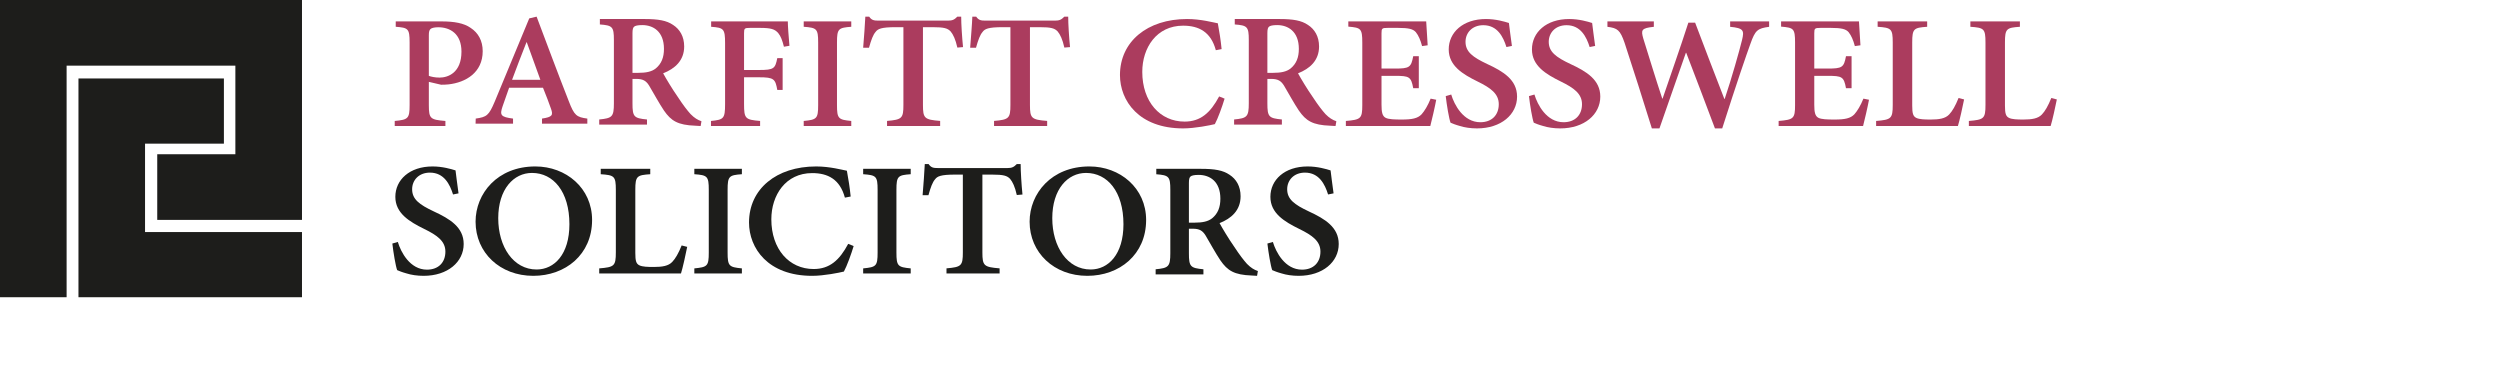
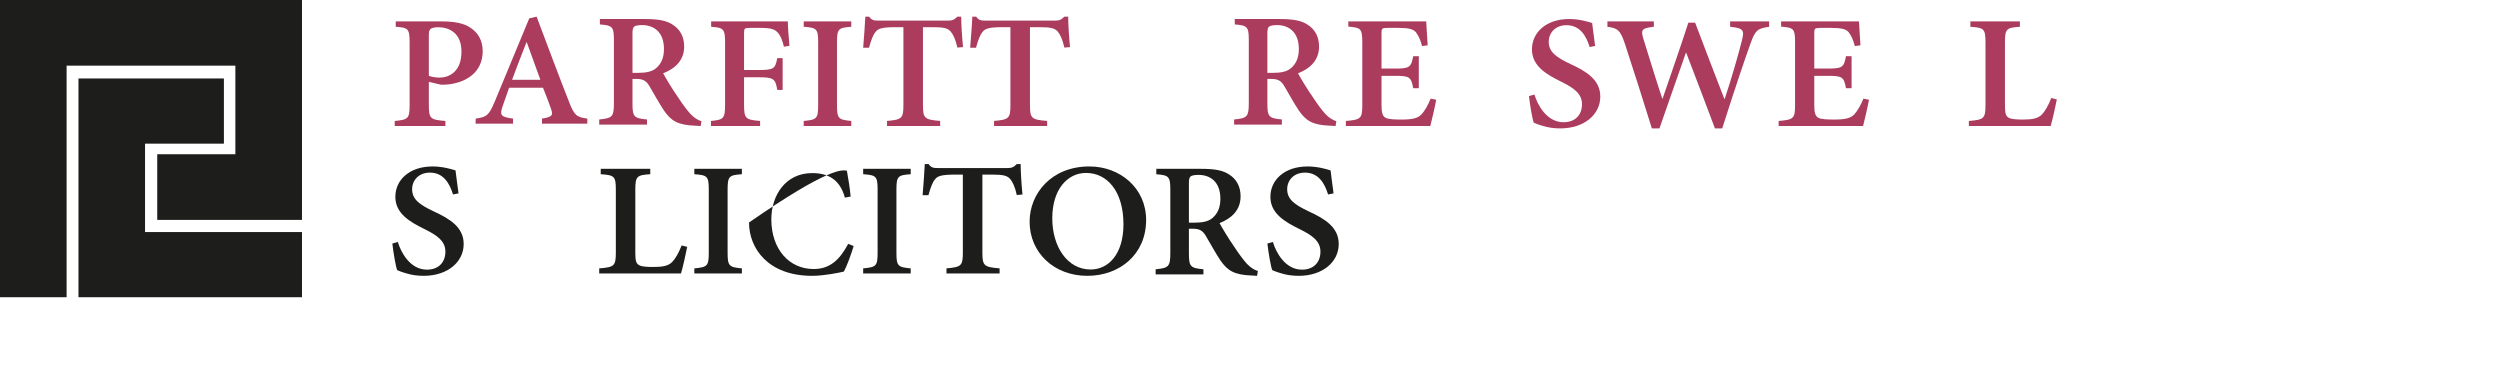
<svg xmlns="http://www.w3.org/2000/svg" width="1038px" height="152px" viewBox="0 0 1038 152" version="1.1">
  <title>logo_parfittCresswell</title>
  <g id="Page-1" stroke="none" stroke-width="1" fill="none" fill-rule="evenodd">
    <g id="Artboard" transform="translate(-525, -21)">
      <g id="logo_parfittCresswell" transform="translate(525, 21)">
-         <rect id="Rectangle" x="0" y="0" width="1038" height="152" />
        <path d="M178.056,31.494 C178.89,31.822 180.558,32.217 182.501,32.217 C185.973,32.217 191.599,30.246 191.599,21.438 C191.599,14.013 186.877,11.317 181.946,11.317 C180.278,11.317 179.167,11.646 178.752,12.04 C178.265,12.501 178.056,13.158 178.056,14.604 L178.056,31.494 Z M183.265,8.886 C188.613,8.886 192.641,9.609 195.419,11.58 C198.544,13.617 200.418,16.904 200.418,21.241 C200.418,30.114 193.405,34.254 186.182,35.043 C185.14,35.174 183.891,35.174 183.126,35.174 L178.056,33.99 L178.056,43.652 C178.056,49.303 178.682,49.698 184.932,50.224 L184.932,52.326 L163.889,52.326 L163.889,50.224 C169.445,49.698 170.07,49.237 170.07,43.652 L170.07,17.627 C170.07,11.844 169.445,11.515 164.307,11.121 L164.307,8.886 L183.265,8.886 Z" id="Shape" fill="#AB3C5E" />
        <path d="M218.723,17.558 L218.586,17.558 C216.48,22.816 214.51,28.073 212.609,33.134 L224.361,33.134 L218.723,17.558 Z M225.04,51.339 L225.04,49.236 C229.322,48.579 229.728,47.855 228.778,45.161 C227.962,42.861 226.807,39.706 225.449,36.419 L211.385,36.419 C210.501,38.917 209.55,41.545 208.666,44.175 C207.444,47.789 207.853,48.579 213.014,49.236 L213.014,51.339 L197.457,51.339 L197.524,49.236 C202.077,48.579 202.961,47.987 205.406,42.202 L219.742,7.634 L222.799,6.911 C227.215,18.61 231.63,30.505 236.183,42.072 C238.424,47.921 239.377,48.644 243.859,49.236 L243.859,51.339 L225.04,51.339 Z" id="Shape" fill="#AB3C5E" />
        <path d="M264.978,30.244 C268.228,30.244 270.531,29.781 272.223,28.455 C274.66,26.466 275.676,23.812 275.676,20.297 C275.676,13.004 271.139,10.417 266.67,10.417 C264.775,10.417 263.758,10.682 263.285,11.08 C262.812,11.478 262.608,12.208 262.608,13.8 L262.608,30.244 L264.978,30.244 Z M290.91,52.326 C290.369,52.326 289.489,52.26 288.677,52.193 C281.433,51.928 278.655,50.204 275.676,45.893 C273.645,42.844 271.546,38.998 269.513,35.549 C268.295,33.627 267.076,32.764 264.233,32.764 L262.608,32.764 L262.608,42.909 C262.608,48.545 263.217,49.076 268.634,49.607 L268.634,51.73 L248.795,51.73 L248.795,49.607 C254.144,49.076 254.889,48.545 254.889,42.909 L254.889,16.584 C254.889,11.08 254.279,10.55 249.065,10.152 L249.065,7.898 L267.618,7.898 C273.306,7.898 276.759,8.495 279.467,10.351 C282.244,12.141 284.072,15.126 284.072,19.303 C284.072,25.138 280.213,28.52 275.337,30.444 C276.488,32.565 279.198,37.075 281.296,40.058 C283.733,43.772 285.291,45.761 286.713,47.352 C288.338,49.011 289.692,49.806 291.249,50.337 L290.91,52.326 Z" id="Shape" fill="#AB3C5E" />
        <path d="M325.489,19.401 C324.817,16.772 324.209,15.063 323.133,13.749 C321.718,12.105 320.104,11.58 315.595,11.58 L311.352,11.58 C309.132,11.58 308.929,11.778 308.929,13.814 L308.929,29.061 L315.123,29.061 C321.382,29.061 321.854,28.469 322.729,24.132 L324.951,24.132 L324.951,37.342 L322.729,37.342 C321.921,32.808 321.382,32.085 315.123,32.085 L308.929,32.085 L308.929,43.191 C308.929,49.303 309.468,49.697 315.595,50.222 L315.595,52.326 L295.198,52.326 L295.198,50.222 C300.448,49.697 301.053,49.303 301.053,43.257 L301.053,17.888 C301.053,11.908 300.448,11.514 295.265,11.121 L295.265,8.886 L327.103,8.886 C327.103,10.659 327.441,15.392 327.778,19.006 L325.489,19.401 Z" id="Path" fill="#AB3C5E" />
        <path d="M333.702,52.326 L333.702,50.222 C339.092,49.697 339.698,49.303 339.698,43.65 L339.698,17.627 C339.698,11.908 339.092,11.514 333.702,11.121 L333.702,8.886 L353.447,8.886 L353.447,11.121 C348.124,11.514 347.518,11.908 347.518,17.627 L347.518,43.65 C347.518,49.303 348.124,49.697 353.447,50.222 L353.447,52.326 L333.702,52.326 Z" id="Path" fill="#AB3C5E" />
        <path d="M397.492,19.755 C396.728,16.312 395.757,14.326 394.717,13.069 C393.468,11.744 392.012,11.281 387.23,11.281 L383.21,11.281 L383.21,43.587 C383.21,49.148 383.833,49.678 390.349,50.207 L390.349,52.326 L368.301,52.326 L368.301,50.207 C374.473,49.678 375.096,49.148 375.096,43.587 L375.096,11.281 L371.836,11.281 C365.874,11.281 364.487,12.01 363.585,13.201 C362.477,14.459 361.712,16.578 360.811,19.821 L358.384,19.821 C358.731,15.188 359.148,10.486 359.286,6.911 L360.88,6.911 C361.922,8.434 362.893,8.567 364.903,8.567 L393.54,8.567 C395.481,8.567 396.242,8.17 397.492,6.911 L399.086,6.911 C399.086,9.891 399.433,15.452 399.85,19.555 L397.492,19.755 Z" id="Path" fill="#AB3C5E" />
        <path d="M441.919,19.755 C441.158,16.312 440.188,14.326 439.148,13.069 C437.898,11.744 436.442,11.281 431.657,11.281 L427.636,11.281 L427.636,43.587 C427.636,49.148 428.259,49.678 434.779,50.207 L434.779,52.326 L412.73,52.326 L412.73,50.207 C418.899,49.678 419.525,49.148 419.525,43.587 L419.525,11.281 L416.265,11.281 C410.303,11.281 408.912,12.01 408.013,13.201 C406.905,14.459 406.141,16.578 405.239,19.821 L402.812,19.821 C403.159,15.188 403.576,10.486 403.713,6.911 L405.307,6.911 C406.347,8.434 407.318,8.567 409.332,8.567 L437.967,8.567 C439.909,8.567 440.673,8.17 441.919,6.911 L443.517,6.911 C443.517,9.891 443.864,15.452 444.277,19.555 L441.919,19.755 Z" id="Path" fill="#AB3C5E" />
-         <path d="M508.451,40.957 C507.49,44.178 505.64,49.303 504.403,51.539 C502.55,51.998 496.168,53.313 491.225,53.313 C472.833,53.313 465.01,41.812 465.01,31.165 C465.01,17.297 476.336,7.898 492.874,7.898 C498.638,7.898 503.786,9.345 505.64,9.673 C506.325,13.421 506.805,16.376 507.214,20.387 L504.815,20.846 C502.757,13.223 497.746,10.659 491.225,10.659 C480.179,10.659 474.274,19.86 474.274,29.85 C474.274,42.205 481.617,50.487 491.845,50.487 C498.431,50.487 502.55,46.873 506.188,40.037 L508.451,40.957 Z" id="Path" fill="#AB3C5E" />
        <path d="M528.585,30.244 C531.832,30.244 534.134,29.781 535.828,28.455 C538.265,26.466 539.28,23.812 539.28,20.297 C539.28,13.004 534.743,10.417 530.275,10.417 C528.38,10.417 527.364,10.682 526.891,11.08 C526.417,11.478 526.215,12.208 526.215,13.8 L526.215,30.244 L528.585,30.244 Z M554.514,52.326 C553.973,52.326 553.092,52.26 552.282,52.193 C545.035,51.928 542.258,50.204 539.28,45.893 C537.25,42.844 535.152,38.998 533.119,35.549 C531.899,33.627 530.682,32.764 527.838,32.764 L526.215,32.764 L526.215,42.909 C526.215,48.545 526.823,49.076 532.238,49.607 L532.238,51.73 L512.4,51.73 L512.4,49.607 C517.751,49.076 518.497,48.545 518.497,42.909 L518.497,16.584 C518.497,11.08 517.886,10.55 512.672,10.152 L512.672,7.898 L531.223,7.898 C536.911,7.898 540.363,8.495 543.072,10.351 C545.848,12.141 547.674,15.126 547.674,19.303 C547.674,25.138 543.818,28.52 538.941,30.444 C540.094,32.565 542.8,37.075 544.9,40.058 C547.337,43.772 548.897,45.761 550.315,47.352 C551.939,49.011 553.297,49.806 554.853,50.337 L554.514,52.326 Z" id="Shape" fill="#AB3C5E" />
        <path d="M596.319,41.416 C595.838,44.111 594.406,50.289 593.861,52.326 L558.802,52.326 L558.802,50.222 C565.009,49.696 565.622,49.236 565.622,43.65 L565.622,17.69 C565.622,11.777 565.009,11.514 559.825,11.053 L559.825,8.886 L592.157,8.886 C592.225,10.33 592.496,14.93 592.77,18.808 L590.451,19.137 C589.77,16.574 588.951,14.735 587.857,13.355 C586.699,12.039 584.857,11.58 580.492,11.58 L576.194,11.58 C573.807,11.58 573.604,11.777 573.604,13.814 L573.604,28.469 L579.127,28.469 C585.199,28.469 585.883,28.009 586.766,23.343 L589.089,23.343 L589.089,36.619 L586.766,36.619 C585.883,31.821 585.131,31.492 579.127,31.492 L573.604,31.492 L573.604,43.454 C573.604,46.607 573.943,48.185 575.31,48.909 C576.536,49.566 579.059,49.632 581.992,49.632 C586.289,49.632 588.609,49.169 590.244,47.462 C591.473,46.082 592.838,43.847 593.999,40.956 L596.319,41.416 Z" id="Path" fill="#AB3C5E" />
-         <path d="M625.468,19.531 C624.152,15.325 621.739,10.462 615.871,10.462 C611.244,10.462 608.484,13.616 608.484,17.362 C608.484,21.503 611.453,23.738 617.458,26.563 C624.152,29.652 629.887,33.135 629.887,40.102 C629.887,47.529 623.258,53.313 613.245,53.313 C610.555,53.313 608.066,52.918 606.205,52.326 C604.272,51.801 603.028,51.276 602.267,50.946 C601.646,49.369 600.68,43.585 600.268,39.905 L602.548,39.248 C603.788,43.455 607.586,50.749 614.627,50.749 C619.391,50.749 622.291,47.791 622.291,43.257 C622.291,38.92 618.908,36.488 613.523,33.858 C607.377,30.836 601.509,27.352 601.509,20.517 C601.509,13.484 607.377,7.898 616.975,7.898 C621.05,7.898 624.639,8.95 626.5,9.541 C626.778,12.039 627.193,14.864 627.748,19.071 L625.468,19.531 Z" id="Path" fill="#AB3C5E" />
        <path d="M660.023,19.531 C658.711,15.325 656.294,10.462 650.426,10.462 C645.799,10.462 643.039,13.616 643.039,17.362 C643.039,21.503 646.008,23.738 652.013,26.563 C658.711,29.652 664.442,33.135 664.442,40.102 C664.442,47.529 657.813,53.313 647.804,53.313 C645.11,53.313 642.625,52.918 640.76,52.326 C638.827,51.801 637.586,51.276 636.825,50.946 C636.204,49.369 635.238,43.585 634.823,39.905 L637.102,39.248 C638.343,43.455 642.141,50.749 649.185,50.749 C653.946,50.749 656.846,47.791 656.846,43.257 C656.846,38.92 653.463,36.488 648.078,33.858 C641.935,30.836 636.064,27.352 636.064,20.517 C636.064,13.484 641.935,7.898 651.533,7.898 C655.605,7.898 659.194,8.95 661.059,9.541 C661.336,12.039 661.751,14.864 662.303,19.071 L660.023,19.531 Z" id="Path" fill="#AB3C5E" />
        <path d="M734.539,11.134 C729.738,11.795 728.778,12.523 726.79,18.141 C725.214,22.44 721.03,34.539 715.065,53.313 L712.046,53.313 C708.137,42.935 703.953,31.827 700.113,21.911 L699.977,21.911 C696.205,32.818 692.504,43.132 689.005,53.313 L685.852,53.313 C682.08,41.216 678.447,29.711 674.536,17.811 C672.687,12.456 671.587,11.662 667.403,11.134 L667.403,8.886 L686.673,8.886 L686.673,11.134 C681.396,11.662 681.324,12.523 682.284,15.961 C684.892,24.29 687.428,32.687 690.172,40.95 L690.308,40.95 C693.805,30.638 697.58,20.06 701.005,9.415 L703.817,9.415 C707.797,20.06 711.909,30.571 715.954,41.083 L716.09,41.083 C718.97,32.554 722.262,20.852 723.291,16.622 C724.254,12.655 723.978,11.662 718.354,11.134 L718.354,8.886 L734.539,8.886 L734.539,11.134 Z" id="Path" fill="#AB3C5E" />
        <path d="M776.005,41.416 C775.527,44.111 774.095,50.289 773.549,52.326 L738.488,52.326 L738.488,50.222 C744.692,49.696 745.309,49.236 745.309,43.65 L745.309,17.69 C745.309,11.777 744.692,11.514 739.507,11.053 L739.507,8.886 L771.843,8.886 C771.91,10.33 772.185,14.93 772.459,18.808 L770.136,19.137 C769.455,16.574 768.635,14.735 767.545,13.355 C766.387,12.039 764.544,11.58 760.179,11.58 L755.881,11.58 C753.494,11.58 753.287,11.777 753.287,13.814 L753.287,28.469 L758.814,28.469 C764.886,28.469 765.567,28.009 766.454,23.343 L768.774,23.343 L768.774,36.619 L766.454,36.619 C765.567,31.821 764.819,31.492 758.814,31.492 L753.287,31.492 L753.287,43.454 C753.287,46.607 753.629,48.185 754.994,48.909 C756.22,49.566 758.747,49.632 761.679,49.632 C765.977,49.632 768.297,49.169 769.933,47.462 C771.162,46.082 772.527,43.847 773.685,40.956 L776.005,41.416 Z" id="Path" fill="#AB3C5E" />
-         <path d="M815.496,41.286 C815.008,43.848 813.544,50.421 812.917,52.326 L778.966,52.326 L778.966,50.222 C785.169,49.697 785.865,49.303 785.865,43.586 L785.865,17.627 C785.865,11.91 785.238,11.514 779.593,11.121 L779.593,8.886 L800.159,8.886 L800.159,11.121 C794.649,11.514 793.954,11.844 793.954,17.627 L793.954,43.782 C793.954,47.134 794.303,48.317 795.698,48.974 C796.951,49.566 799.111,49.632 801.623,49.632 C805.109,49.632 807.688,49.237 809.293,47.53 C810.616,46.149 811.872,43.98 813.194,40.695 L815.496,41.286 Z" id="Path" fill="#AB3C5E" />
        <path d="M854,41.286 C853.512,43.848 852.048,50.421 851.421,52.326 L817.471,52.326 L817.471,50.222 C823.673,49.697 824.372,49.303 824.372,43.586 L824.372,17.627 C824.372,11.91 823.746,11.514 818.097,11.121 L818.097,8.886 L838.663,8.886 L838.663,11.121 C833.153,11.514 832.458,11.844 832.458,17.627 L832.458,43.782 C832.458,47.134 832.807,48.317 834.202,48.974 C835.455,49.566 837.615,49.632 840.128,49.632 C843.613,49.632 846.192,49.237 847.797,47.53 C849.12,46.149 850.376,43.98 851.698,40.695 L854,41.286 Z" id="Path" fill="#AB3C5E" />
        <path d="M188.102,80.743 C186.79,76.536 184.373,71.672 178.505,71.672 C173.88,71.672 171.117,74.828 171.117,78.573 C171.117,82.713 174.087,84.95 180.094,87.775 C186.79,90.863 192.52,94.346 192.52,101.313 C192.52,108.74 185.893,114.525 175.881,114.525 C173.189,114.525 170.704,114.129 168.839,113.536 C166.905,113.012 165.663,112.486 164.904,112.157 C164.283,110.579 163.316,104.796 162.902,101.116 L165.181,100.46 C166.424,104.666 170.219,111.959 177.262,111.959 C182.026,111.959 184.926,109.001 184.926,104.468 C184.926,100.131 181.543,97.699 176.158,95.069 C170.013,92.048 164.145,88.563 164.145,81.729 C164.145,74.695 170.013,69.11 179.61,69.11 C183.683,69.11 187.272,70.16 189.137,70.753 C189.413,73.251 189.828,76.076 190.38,80.282 L188.102,80.743 Z" id="Path" fill="#1D1D1B" />
-         <path d="M220.848,71.804 C213.305,71.804 206.868,78.507 206.868,90.601 C206.868,102.496 213.167,111.894 222.787,111.894 C230.122,111.894 236.421,105.651 236.421,93.099 C236.421,79.495 229.707,71.804 220.917,71.804 L220.848,71.804 Z M222.301,69.11 C234.966,69.11 245.834,78.048 245.834,91.323 C245.834,105.717 234.76,114.525 221.402,114.525 C207.629,114.525 197.457,104.928 197.457,92.047 C197.457,80.348 206.522,69.11 222.234,69.11 L222.301,69.11 Z" id="Shape" fill="#1D1D1B" />
        <path d="M285.325,102.497 C284.838,105.06 283.374,111.634 282.746,113.538 L248.795,113.538 L248.795,111.436 C255,110.909 255.697,110.515 255.697,104.797 L255.697,78.839 C255.697,73.121 255.071,72.725 249.423,72.334 L249.423,70.097 L269.989,70.097 L269.989,72.334 C264.48,72.725 263.783,73.055 263.783,78.839 L263.783,104.994 C263.783,108.347 264.131,109.529 265.527,110.187 C266.781,110.777 268.942,110.843 271.452,110.843 C274.938,110.843 277.516,110.449 279.121,108.742 C280.445,107.361 281.701,105.192 283.024,101.908 L285.325,102.497 Z" id="Path" fill="#1D1D1B" />
        <path d="M288.287,113.538 L288.287,111.436 C293.678,110.909 294.285,110.515 294.285,104.862 L294.285,78.839 C294.285,73.12 293.678,72.726 288.287,72.333 L288.287,70.097 L308.032,70.097 L308.032,72.333 C302.709,72.726 302.102,73.12 302.102,78.839 L302.102,104.862 C302.102,110.515 302.709,110.909 308.032,111.436 L308.032,113.538 L288.287,113.538 Z" id="Path" fill="#1D1D1B" />
-         <path d="M354.435,102.167 C353.474,105.388 351.624,110.513 350.387,112.75 C348.533,113.208 342.152,114.525 337.211,114.525 C318.818,114.525 310.994,103.022 310.994,92.375 C310.994,78.508 322.318,69.11 338.857,69.11 C344.622,69.11 349.77,70.556 351.624,70.885 C352.309,74.631 352.789,77.588 353.201,81.597 L350.799,82.057 C348.741,74.433 343.729,71.87 337.211,71.87 C326.159,71.87 320.259,81.07 320.259,91.061 C320.259,103.416 327.603,111.698 337.828,111.698 C344.414,111.698 348.533,108.083 352.172,101.247 L354.435,102.167 Z" id="Path" fill="#1D1D1B" />
+         <path d="M354.435,102.167 C353.474,105.388 351.624,110.513 350.387,112.75 C348.533,113.208 342.152,114.525 337.211,114.525 C318.818,114.525 310.994,103.022 310.994,92.375 C344.622,69.11 349.77,70.556 351.624,70.885 C352.309,74.631 352.789,77.588 353.201,81.597 L350.799,82.057 C348.741,74.433 343.729,71.87 337.211,71.87 C326.159,71.87 320.259,81.07 320.259,91.061 C320.259,103.416 327.603,111.698 337.828,111.698 C344.414,111.698 348.533,108.083 352.172,101.247 L354.435,102.167 Z" id="Path" fill="#1D1D1B" />
        <path d="M358.384,113.538 L358.384,111.436 C363.777,110.909 364.382,110.515 364.382,104.862 L364.382,78.839 C364.382,73.12 363.777,72.726 358.384,72.333 L358.384,70.097 L378.129,70.097 L378.129,72.333 C372.807,72.726 372.198,73.12 372.198,78.839 L372.198,104.862 C372.198,110.515 372.807,110.909 378.129,111.436 L378.129,113.538 L358.384,113.538 Z" id="Path" fill="#1D1D1B" />
        <path d="M422.174,80.966 C421.413,77.525 420.442,75.538 419.402,74.281 C418.153,72.957 416.696,72.493 411.911,72.493 L407.89,72.493 L407.89,104.798 C407.89,110.361 408.513,110.89 415.034,111.42 L415.034,113.538 L392.981,113.538 L392.981,111.42 C399.153,110.89 399.776,110.361 399.776,104.798 L399.776,72.493 L396.519,72.493 C390.557,72.493 389.166,73.221 388.268,74.413 C387.156,75.671 386.395,77.79 385.493,81.033 L383.066,81.033 C383.414,76.399 383.83,71.699 383.968,68.123 L385.562,68.123 C386.601,69.646 387.572,69.779 389.583,69.779 L418.222,69.779 C420.163,69.779 420.927,69.382 422.174,68.123 L423.771,68.123 C423.771,71.102 424.115,76.664 424.532,80.767 L422.174,80.966 Z" id="Path" fill="#1D1D1B" />
        <path d="M450.887,71.804 C443.341,71.804 436.905,78.507 436.905,90.601 C436.905,102.496 443.204,111.894 452.825,111.894 C460.161,111.894 466.459,105.651 466.459,93.099 C466.459,79.495 459.745,71.804 450.955,71.804 L450.887,71.804 Z M452.337,69.11 C465.006,69.11 475.871,78.048 475.871,91.323 C475.871,105.717 464.799,114.525 451.44,114.525 C437.665,114.525 427.494,104.928 427.494,92.047 C427.494,80.348 436.558,69.11 452.271,69.11 L452.337,69.11 Z" id="Shape" fill="#1D1D1B" />
        <path d="M496.004,92.443 C499.251,92.443 501.554,91.979 503.248,90.653 C505.685,88.664 506.7,86.011 506.7,82.496 C506.7,75.204 502.165,72.616 497.695,72.616 C495.799,72.616 494.784,72.881 494.31,73.28 C493.836,73.678 493.634,74.406 493.634,75.999 L493.634,92.443 L496.004,92.443 Z M521.933,114.525 C521.392,114.525 520.512,114.46 519.701,114.393 C512.455,114.127 509.681,112.403 506.7,108.091 C504.67,105.044 502.572,101.197 500.542,97.75 C499.319,95.826 498.102,94.965 495.258,94.965 L493.634,94.965 L493.634,105.108 C493.634,110.747 494.243,111.275 499.661,111.806 L499.661,113.928 L479.82,113.928 L479.82,111.806 C485.171,111.275 485.917,110.747 485.917,105.108 L485.917,78.783 C485.917,73.28 485.305,72.749 480.092,72.352 L480.092,70.097 L498.643,70.097 C504.33,70.097 507.782,70.693 510.491,72.551 C513.268,74.34 515.093,77.325 515.093,81.501 C515.093,87.337 511.238,90.72 506.36,92.642 C507.513,94.765 510.219,99.274 512.32,102.259 C514.757,105.971 516.317,107.96 517.738,109.551 C519.362,111.21 520.717,112.006 522.273,112.536 L521.933,114.525 Z" id="Shape" fill="#1D1D1B" />
        <path d="M551.419,80.743 C550.11,76.536 547.694,71.672 541.826,71.672 C537.2,71.672 534.437,74.828 534.437,78.573 C534.437,82.713 537.408,84.95 543.413,87.775 C550.11,90.863 555.84,94.346 555.84,101.313 C555.84,108.74 549.212,114.525 539.204,114.525 C536.511,114.525 534.026,114.129 532.158,113.536 C530.228,113.012 528.988,112.486 528.227,112.157 C527.606,110.579 526.64,104.796 526.222,101.116 L528.501,100.46 C529.745,104.666 533.539,111.959 540.582,111.959 C545.346,111.959 548.246,109.001 548.246,104.468 C548.246,100.131 544.863,97.699 539.479,95.069 C533.337,92.048 527.466,88.563 527.466,81.729 C527.466,74.695 533.337,69.11 542.93,69.11 C547.002,69.11 550.59,70.16 552.458,70.753 C552.732,73.251 553.147,76.076 553.699,80.282 L551.419,80.743 Z" id="Path" fill="#1D1D1B" />
        <polygon id="Path" fill="#1D1D1B" points="0 0 0 123.41 27.656 123.41 27.656 27.257 97.727 27.257 97.727 64.041 65.287 64.041 65.287 91.299 125.385 91.299 125.385 0" />
        <polygon id="Path" fill="#1D1D1B" points="60.221 96.347 60.221 59.645 92.962 59.645 92.962 32.58 32.58 32.58 32.58 123.41 125.385 123.41 125.385 96.347" />
      </g>
    </g>
  </g>
</svg>